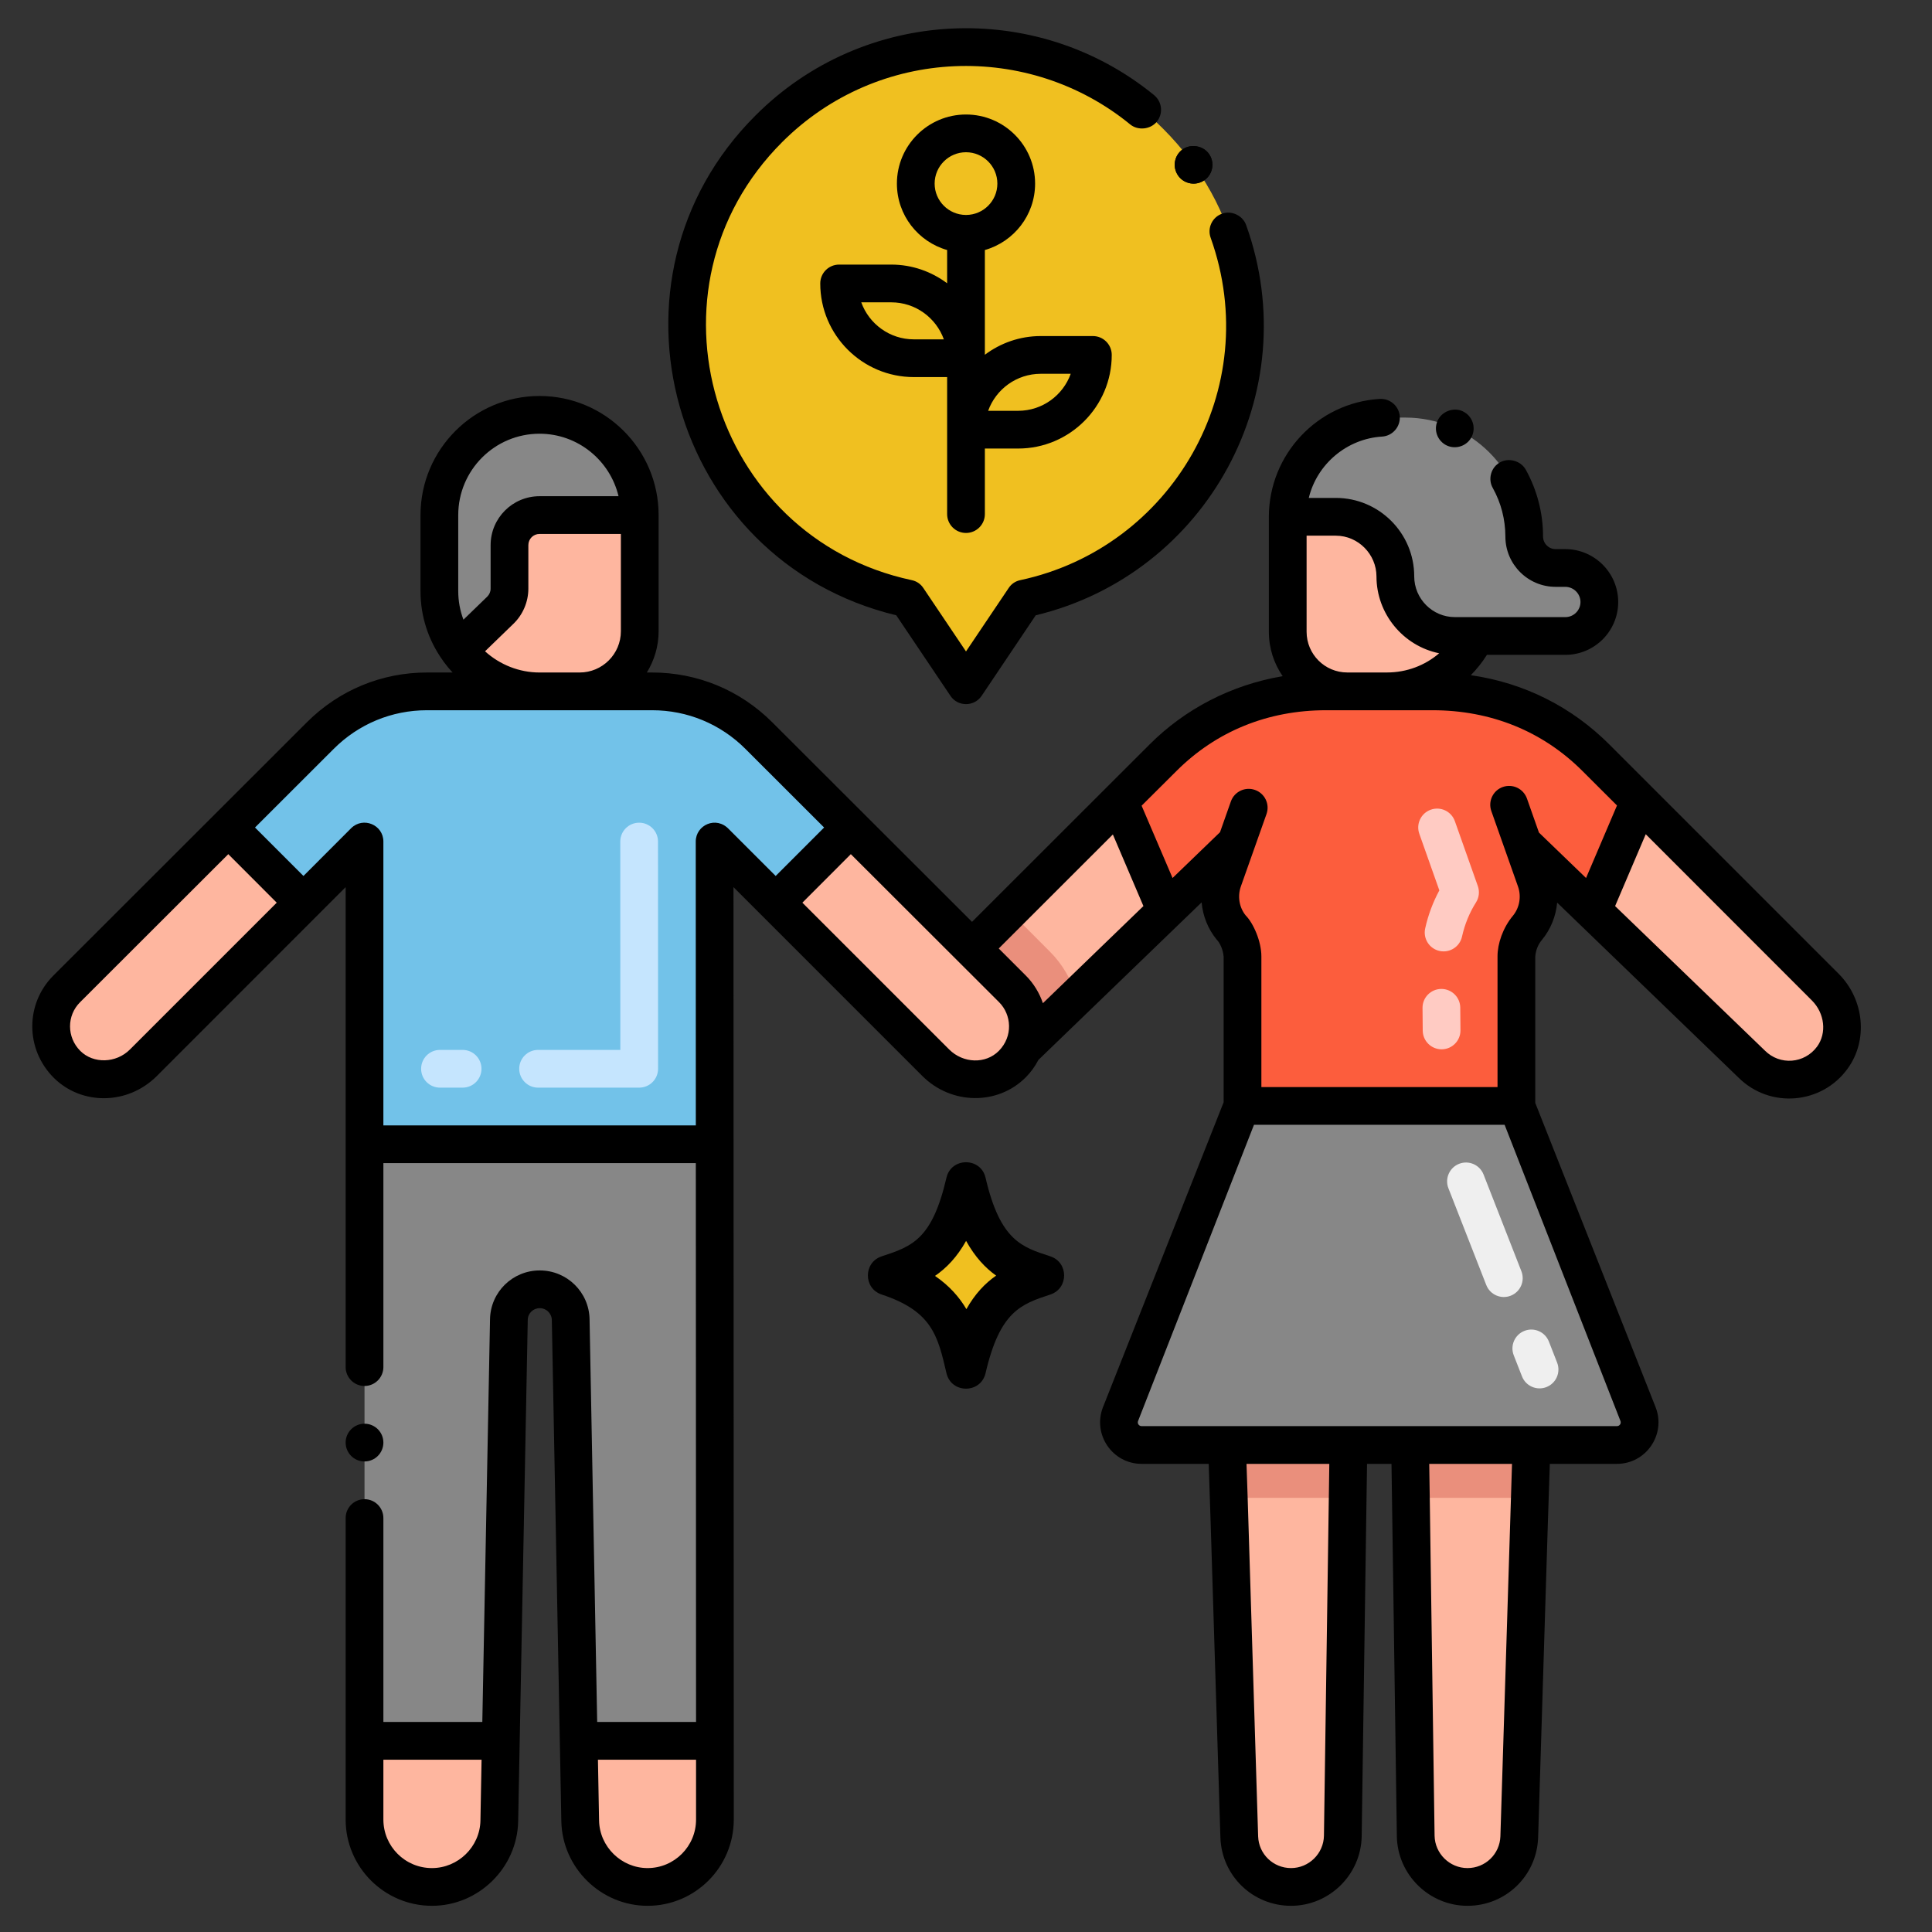
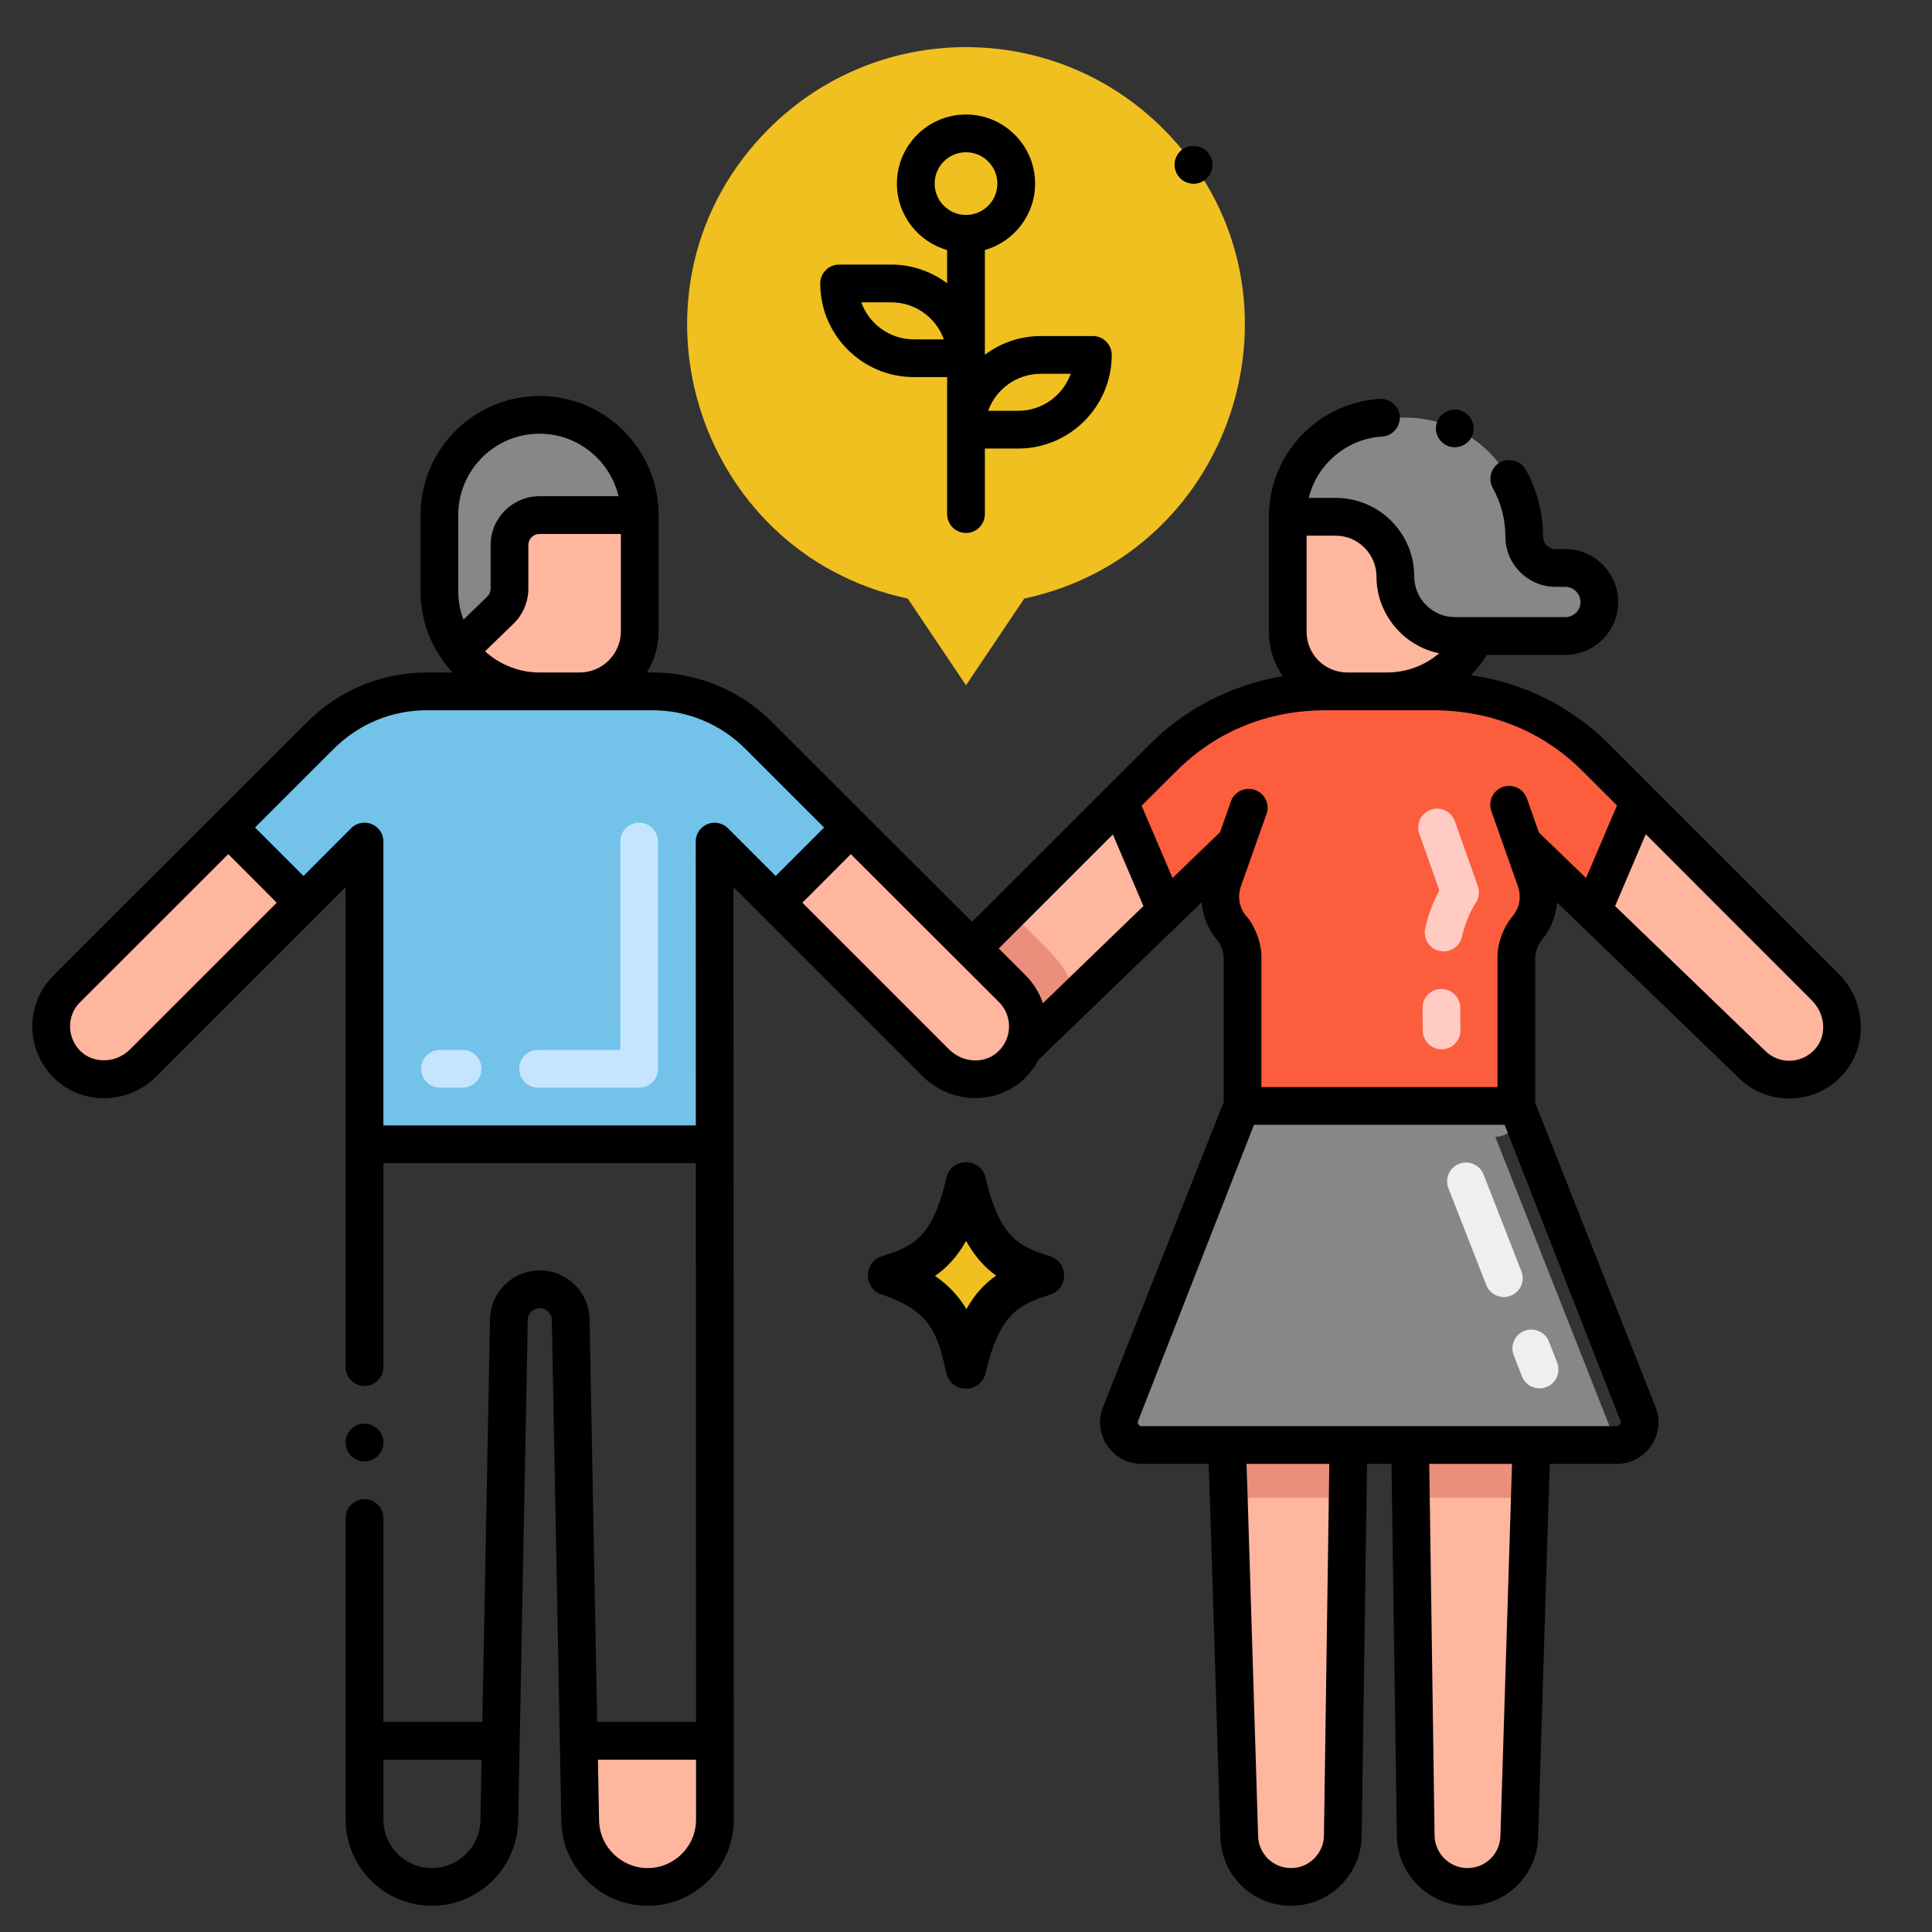
<svg xmlns="http://www.w3.org/2000/svg" height="512" viewBox="0 0 256 256" width="512">
  <rect x="0" y="0" width="256" height="256" fill="#333333" stroke="none" />
  <g id="Layer_1">
    <g>
      <path d="m144.813 47.029h-6.907c-5.471 0-9.906 4.435-9.906 9.906h6.907c5.471 0 9.906-4.435 9.906-9.906z" fill="#13bf6d" />
    </g>
    <g>
      <path d="m111.188 37.56h6.907c5.471 0 9.906 4.435 9.906 9.906h-6.907c-5.472 0-9.906-4.435-9.906-9.906z" fill="#13bf6d" />
    </g>
    <g>
      <circle cx="128" cy="24.328" fill="#fc5d3d" r="6.656" />
    </g>
    <g>
      <path d="m101.876 17.063c-20.778 20.779-10.025 56.199 18.403 62.247l7.721 11.489 7.721-11.489c28.382-6.038 39.208-41.441 18.403-62.246-14.428-14.428-37.82-14.428-52.248-.001z" fill="#f0c020" />
    </g>
-     <path d="m100.11 15.3c-21.756 21.7-11.263 59.026 18.65 66.23l7.17 10.66c.966 1.469 3.151 1.488 4.15 0l7.16-10.66c22.687-5.464 35.862-29.475 27.88-51.71-.45-1.26-1.93-1.97-3.2-1.5-1.265.442-1.983 1.867-1.5 3.19 7.154 20.023-5.19 41.084-25.22 45.36-.64.13-1.19.5-1.55 1.05l-5.65 8.4-5.65-8.4c-.36-.55-.91-.92-1.55-1.05-26.532-5.664-36.517-38.683-17.16-58.04 12.766-12.746 32.74-13.29 46.12-2.34 1.03.84 2.68.67 3.52-.36.858-1.062.737-2.604-.35-3.52-15.608-12.754-38.504-11.665-52.82 2.69z" />
    <g>
      <path d="m156.71 19.79c-1.13.8-1.39 2.37-.59 3.49.787 1.13 2.372 1.382 3.48.59 1.13-.8 1.39-2.36.59-3.48-.76-1.09-2.4-1.37-3.48-.6z" />
    </g>
    <path d="m148.31 106.188-14.55 14.54-4.96 4.95-16.06-16.03-9.96 9.96c7.98 7.97 19.05 19.05 21.22 21.22 2.79 2.77 7.35 2.96 10.12.19.62-.63 1.11-1.34 1.45-2.09l7.07-6.82 11.85-11.45z" fill="#feb69f" />
    <path d="m135.57 138.928c1.2-2.63.69-5.8-1.43-7.91l-5.34-5.34 4.96-4.95c1.52 1.52 2.4 2.4 5.33 5.34 1.71 1.7 2.91 3.8 3.55 6.04z" fill="#ea8f7c" />
    <path d="m40.21 119.608-21.22 21.22c-2.77 2.77-7.35 2.96-10.12.19-2.82-2.83-2.74-7.29-.02-10l21.4-21.37z" fill="#feb69f" />
    <path d="m102.78 119.608c-3.89-3.9-7.05-7.06-8.09-8.1l.01 40.11h-46.4v-40.11l-8.09 8.1-9.96-9.96 12.2-12.19c3.75-3.75 8.83-5.85 14.13-5.85h29.83c5.3 0 10.38 2.1 14.13 5.85l12.2 12.19z" fill="#72c2e9" />
-     <path d="m94.73 230.67h-18.05l-1.06-55.82c-.04-2.18-1.82-4.01-4.1-4.01-2.23 0-4.05 1.78-4.09 4.01l-1.07 55.82h-18.06v-79.05h46.4z" fill="#878787" />
    <g fill="#feb69f">
      <path d="m178.68 191.469-.11 7-.64 44.81c-.06 3.75-3.11 6.75-6.86 6.75-3.7 0-6.73-2.93-6.86-6.62l-1.39-44.94-.24-7z" />
      <path d="m202.94 191.469-.24 7-1.39 44.94c-.13 3.69-3.16 6.62-6.86 6.62-3.75 0-6.8-3-6.86-6.75l-.64-44.81-.11-7z" />
      <path d="m242.8 140.138c-2.55 3.52-7.63 3.92-10.7.85l-21.07-20.33 6.19-14.5 24.64 24.64c2.49 2.49 3.01 6.49.94 9.34z" />
      <path d="m71.491 54.968c-7.328 0-13.27 5.942-13.27 13.278v10.092c0 2.939.956 5.655 2.573 7.854 2.413 3.282 6.308 5.416 10.697 5.416h5.313c4.397 0 7.965-3.56 7.965-7.965v-15.397c0-7.358-5.963-13.278-13.278-13.278z" />
    </g>
    <path d="m84.769 68.246h-13.278c-2.2 0-3.983 1.783-3.983 3.983v5.769c0 1.078-.437 2.11-1.211 2.86l-5.504 5.334c-1.617-2.198-2.573-4.914-2.573-7.854v-10.092c0-7.336 5.942-13.278 13.27-13.278 7.316 0 13.279 5.92 13.279 13.278z" fill="#878787" />
    <path d="m162.58 191.469h16.1l-.11 7h-15.75z" fill="#ea8f7c" />
    <path d="m202.94 191.469-.24 7h-15.75l-.11-7z" fill="#ea8f7c" />
-     <path d="m66.36 230.67-.2 10.62c-.1 4.86-4.07 8.74-8.92 8.74h-.01c-4.93 0-8.93-4-8.93-8.93v-10.43z" fill="#feb69f" />
    <path d="m94.73 230.67v10.42.02c0 4.92-4 8.92-8.92 8.92-4.86 0-8.83-3.88-8.93-8.74l-.2-10.62z" fill="#feb69f" />
    <g>
      <path d="m139.182 166.475c-3.729-1.228-6.641-2.022-8.591-10.421-.635-2.737-4.548-2.73-5.181 0-1.907 8.213-4.566 9.092-8.591 10.422-2.424.801-2.43 4.248 0 5.051 6.686 2.209 7.444 5.476 8.591 10.421.637 2.743 4.545 2.742 5.182 0 1.905-8.212 4.709-9.139 8.591-10.421 2.423-.802 2.428-4.249-.001-5.052z" />
    </g>
    <g>
      <path d="m131.992 169.025c-1.48 1.03-2.8 2.42-3.94 4.44-.94-1.59-2.25-3.09-4.16-4.4 1.55-1.07 2.93-2.51 4.12-4.64 1.2 2.16 2.56 3.59 3.98 4.6z" fill="#f0c020" />
    </g>
    <path d="m211.03 120.658-9.27-8.95 1.74 4.92c.76 2.15.35 4.54-1.1 6.3-.88 1.06-1.39 2.38-1.47 3.76v19.85h-36.29v-19.83c-.08-1.39-.59-2.71-1.47-3.77l-.01-.01c-1.45-1.76-1.86-4.15-1.1-6.3l1.76-4.97-9.33 9-6.18-14.47 5.82-5.81c5.44-5.43 12.87-8.77 21.57-8.77h14.12c8.76 0 16.18 3.33 21.64 8.79l5.76 5.76z" fill="#fc5d3d" />
-     <path d="m214.254 191.469h-62.986c-2.113 0-3.564-2.126-2.794-4.093l16.166-40.836c10.215 0 34.262-.001 36.29-.001l16.118 40.837c.769 1.967-.682 4.093-2.794 4.093z" fill="#878787" />
+     <path d="m214.254 191.469h-62.986c-2.113 0-3.564-2.126-2.794-4.093l16.166-40.836c10.215 0 34.262-.001 36.29-.001c.769 1.967-.682 4.093-2.794 4.093z" fill="#878787" />
    <path d="m191.019 139.039c-1.37 0-2.487-1.104-2.5-2.477l-.027-3c-.013-1.381 1.097-2.51 2.478-2.523h.022c1.37 0 2.487 1.104 2.5 2.477l.027 3c.013 1.381-1.097 2.51-2.478 2.523-.008 0-.016 0-.022 0zm-.271-13.032c-1.349-.296-2.202-1.63-1.905-2.979.386-1.759 1.028-3.482 1.877-5.048l-2.654-7.501c-.461-1.302.221-2.73 1.522-3.191 1.302-.463 2.73.221 3.19 1.523l3.042 8.596c.257.724.166 1.526-.246 2.174-.855 1.347-1.495 2.91-1.849 4.52-.294 1.344-1.624 2.202-2.977 1.906z" fill="#ffcbc3" />
    <path d="m201.672 182.379-1.093-2.794c-.503-1.286.132-2.736 1.418-3.239 1.285-.505 2.735.132 3.238 1.417l1.093 2.794c.503 1.286-.132 2.736-1.418 3.239-1.28.502-2.734-.127-3.238-1.417zm-4.734-12.107-5.015-12.822c-.503-1.286.132-2.736 1.418-3.239 1.285-.505 2.735.132 3.238 1.417l5.015 12.822c.503 1.286-.132 2.736-1.418 3.239-1.28.502-2.734-.127-3.238-1.417z" fill="#efefef" />
    <path d="m84.697 144.118h-13.397c-1.381 0-2.5-1.119-2.5-2.5s1.119-2.5 2.5-2.5h10.897l-.007-27.607c0-1.38 1.119-2.5 2.5-2.5 1.38 0 2.5 1.119 2.5 2.5l.008 30.107c-.001 1.38-1.12 2.5-2.501 2.5zm-23.397 0h-3c-1.381 0-2.5-1.119-2.5-2.5s1.119-2.5 2.5-2.5h3c1.381 0 2.5 1.119 2.5 2.5s-1.119 2.5-2.5 2.5z" fill="#c5e5fe" />
    <circle cx="48.3" cy="191.15" r="2.5" />
    <path d="m159.6 23.87c1.12-.8 1.391-2.36.59-3.48-.77-1.09-2.399-1.37-3.479-.6-1.158.82-1.377 2.402-.59 3.49v.01c.803 1.113 2.366 1.375 3.479.58z" />
    <g>
      <path d="m195.569 84.274c-2.145 4.345-6.617 7.335-11.79 7.335h-5.26c-4.356 0-7.887-3.531-7.887-7.887v-15.245h6.372c4.356 0 7.887 3.531 7.887 7.887v.024c0 4.356 3.531 7.887 7.887 7.887h2.791z" fill="#feb69f" />
    </g>
    <g>
      <path d="m201.964 71.103c0-8.711-7.062-15.773-15.773-15.773h-2.413c-7.256 0-13.147 5.883-13.147 13.147h6.372c4.356 0 7.887 3.531 7.887 7.887v.024c0 4.356 3.531 7.887 7.887 7.887h14.644c2.488 0 4.504-2.017 4.504-4.504 0-2.488-2.017-4.504-4.504-4.504h-1.294c-2.299-.002-4.163-1.865-4.163-4.164z" fill="#878787" />
    </g>
    <g>
      <path d="m191.729 59.04c1.227.557 2.723.031 3.311-1.23.569-1.25.029-2.73-1.221-3.31 0 0 0-.01-.01-.01-1.22-.56-2.76.02-3.31 1.23-.594 1.296-.002 2.753 1.23 3.32z" />
      <path d="m243.63 129.03c-10.719-10.719-19.695-19.695-30.4-30.4-4.916-4.916-11.219-8.146-18.339-9.163.797-.81 1.517-1.709 2.134-2.697h10.395c3.86 0 7-3.14 7-7s-3.14-7-7-7.01h-1.29c-.92 0-1.66-.74-1.67-1.66.01-3.1-.79-6.17-2.29-8.87-.65-1.16-2.23-1.62-3.4-.97-.59.33-1.01.86-1.189 1.5-.181.64-.11 1.32.22 1.9 1.1 1.98 1.66 4.15 1.67 6.44 0 3.67 2.98 6.66 6.66 6.66h1.29c1.1.01 2 .91 2 2.01s-.9 2-2 2h-14.64c-2.971 0-5.39-2.423-5.39-5.406 0-5.727-4.659-10.387-10.387-10.387h-3.583c1.091-4.509 5.07-7.847 9.709-8.127 1.386-.083 2.431-1.287 2.35-2.65-.09-1.36-1.26-2.42-2.649-2.34-.011 0-.011 0-.021 0-8.229.5-14.67 7.36-14.68 15.62 0 .003.001.006.001.01v15.232c0 2.18.678 4.203 1.83 5.875-6.86 1.157-12.955 4.375-17.601 9.013-5.57 5.558-17.041 17.024-23.56 23.54-17.452-17.428-11.477-11.459-26.49-26.46-4.25-4.24-9.89-6.58-15.9-6.58h-.7c.98-1.59 1.56-3.46 1.56-5.47v-15.39c0-8.7-7.08-15.78-15.78-15.78-8.69 0-15.77 7.08-15.77 15.78v10.09c0 3.32 1.03 6.49 2.96 9.18 0 .01.01.02.02.03.03.04.05.08.08.12.37.51.77.99 1.19 1.44h-3.39c-6.01 0-11.65 2.34-15.9 6.58-15.58 15.567-8.095 8.089-33.59 33.56-3.742 3.721-3.761 9.748.01 13.54 3.69 3.69 9.8 3.651 13.66-.19.144-.144 25.04-25.05 25.04-25.05v63.6c0 1.37 1.12 2.5 2.5 2.5s2.5-1.13 2.5-2.5v-27.03h41.4l.03 74.05h-13.1l-1.01-53.37c-.062-3.553-2.965-6.46-6.6-6.46-3.598 0-6.528 2.861-6.59 6.47l-1.02 53.36h-13.11v-27.02c0-1.38-1.12-2.5-2.5-2.5s-2.5 1.12-2.5 2.5v39.95c0 6.3 5.13 11.43 11.44 11.43 6.17 0 11.29-5.02 11.42-11.19.279-14.792-.001-.159 1.27-66.44.01-.88.71-1.56 1.59-1.56h.02c.85 0 1.56.7 1.58 1.56 1.313 69.138.976 51.363 1.26 66.44.13 6.17 5.25 11.19 11.43 11.19 6.3 0 11.42-5.12 11.42-11.44 0-24.185-.015-37.431-.04-123.54l25.05 25.05c3.83 3.8 9.95 3.88 13.66.17.7-.7 1.26-1.49 1.7-2.33 2.76-2.664 21.62-20.87 21.62-20.87.16 1.79.84 3.53 2.01 4.95.407.407.84 1.309.91 2.26v19.27l-15.99 40.41c-1.41 3.61 1.25 7.51 5.12 7.51h8.89c.21 6.1-.03-1.53 1.55 49.53.18 5.06 4.29 9.03 9.36 9.03 5.08 0 9.28-4.13 9.36-9.22.73-50.88.62-43.29.71-49.34h3.24l.71 49.35c.08 5.08 4.28 9.21 9.36 9.21 5.07 0 9.18-3.97 9.36-9.04 1.57-50.8 1.34-43.41 1.55-49.52h8.89c3.87 0 6.53-3.9 5.13-7.5l-15.95-40.33v-19.38c.06-.84.37-1.61.9-2.24 1.16-1.41 1.84-3.14 2-4.92.059.057 23.941 23.103 24 23.16 4.195 4.195 11.089 3.568 14.49-1.16 2.73-3.75 2.22-9.16-1.19-12.57zm-179.97 112.21c-.07 3.47-2.95 6.29-6.43 6.29-3.55 0-6.43-2.88-6.43-6.43v-7.93h13.01zm28.57-.13c0 3.54-2.88 6.42-6.42 6.42-3.47 0-6.36-2.82-6.43-6.29l-.15-8.07h13zm80.901-170.13h3.869c2.996 0 5.384 2.49 5.39 5.397v.012c0 4.911 3.51 9.194 8.307 10.174-1.889 1.62-4.317 2.544-6.918 2.544h-5.261c-2.971 0-5.387-2.417-5.387-5.387zm-112.411-2.73c0-5.95 4.83-10.78 10.77-10.78 5.08 0 9.34 3.54 10.47 8.28h-10.47c-3.57 0-6.48 2.9-6.48 6.48v5.77c0 .4-.17.79-.45 1.06l-3.15 3.05c-.45-1.19-.69-2.46-.69-3.77zm21.55 2.5v12.89c0 3.02-2.45 5.47-5.47 5.47h-5.31c-2.68 0-5.26-1.03-7.22-2.81l3.77-3.65c1.25-1.21 1.97-2.91 1.97-4.65v-5.77c0-.82.66-1.48 1.48-1.48zm-65.05 68.31c-1.83 1.84-4.85 1.92-6.58.19-1.813-1.813-1.805-4.696-.02-6.46l19.63-19.61 6.42 6.43zm79.37-29.18c-1.686-1.816-4.4-.565-4.4 1.63l.01 37.61h-41.4v-37.61c0-2.221-2.678-3.34-4.27-1.77l-6.32 6.33-6.42-6.42 10.43-10.42c3.3-3.3 7.69-5.12 12.36-5.12h29.83c4.67 0 9.06 1.82 12.36 5.12l10.43 10.42-6.42 6.42c-2.91-2.92-5.22-5.22-6.19-6.19zm35.76 29.37c-1.75 1.76-4.71 1.67-6.58-.19-6.12-6.13-13.36-13.37-19.45-19.45 3.94-3.952 2.476-2.486 6.42-6.43l19.64 19.61c1.67 1.67 1.87 4.53-.03 6.46zm5.84-6.32c-.44-1.32-1.23-2.64-2.28-3.68l-3.57-3.57 15.12-15.11 4.05 9.49zm37.24 110.31c-.04 2.36-1.99 4.29-4.36 4.29-2.36 0-4.28-1.85-4.36-4.2l-1.39-44.95-.15-4.41h10.97zm23.38.08c-.08 2.36-2 4.21-4.36 4.21-2.37 0-4.32-1.93-4.36-4.29l-.64-44.81-.07-4.46h10.97zm15.91-55.03c.13.32-.11.68-.47.68h-62.98c-.35 0-.6-.35-.47-.68l15.36-39.25h33.21zm-10.8-77.97-1.59-4.51c-.47-1.31-1.89-1.99-3.2-1.53-1.3.46-1.98 1.89-1.52 3.19 2.887 8.178.647 1.809 3.53 9.99.47 1.32.21 2.81-.66 3.87-1.35 1.614-2.05 3.72-2.05 5.38v17.33h-31.29v-17.31c0-2.015-1.08-4.43-2.08-5.43-.86-1.07-1.1-2.53-.64-3.84 2.112-5.965 1.353-3.82 3.4-9.6.46-1.3-.22-2.73-1.53-3.19-1.29-.46-2.73.22-3.19 1.52l-1.44 4.08-6.29 6.07-4.1-9.58c.128-.127 4.503-4.483 4.63-4.61 5.27-5.26 12.11-8.04 19.8-8.04h14.12c7.73 0 14.6 2.78 19.87 8.06.093.093 4.477 4.467 4.57 4.56l-4.1 9.61zm36.86 28.35c-1.663 2.274-4.934 2.547-6.94.52l-19.83-19.13 4.06-9.52 22.02 22.03c1.69 1.69 1.99 4.31.69 6.1z" />
    </g>
    <g>
      <path d="m125.5 68.12c0 1.381 1.119 2.5 2.5 2.5s2.5-1.119 2.5-2.5v-8.686h4.407c6.84 0 12.405-5.565 12.405-12.405 0-1.381-1.119-2.5-2.5-2.5h-6.907c-2.777 0-5.335.929-7.405 2.477v-13.877c3.836-1.092 6.656-4.62 6.656-8.801 0-5.049-4.107-9.156-9.156-9.156s-9.156 4.107-9.156 9.156c0 4.181 2.82 7.709 6.656 8.801v4.407c-2.07-1.548-4.628-2.477-7.405-2.477h-6.907c-1.381 0-2.5 1.119-2.5 2.5 0 6.841 5.565 12.406 12.405 12.406h4.407zm-4.407-23.154c-3.206 0-5.943-2.049-6.971-4.906h3.973c3.206 0 5.943 2.049 6.971 4.906zm16.812 4.563h3.973c-1.027 2.856-3.765 4.905-6.971 4.905h-3.973c1.028-2.856 3.765-4.905 6.971-4.905zm-14.061-25.201c0-2.292 1.864-4.156 4.156-4.156s4.156 1.864 4.156 4.156c0 2.285-1.854 4.144-4.137 4.154-.007 0-.013-.002-.019-.002s-.013.002-.019.002c-2.283-.01-4.137-1.869-4.137-4.154z" />
    </g>
  </g>
</svg>